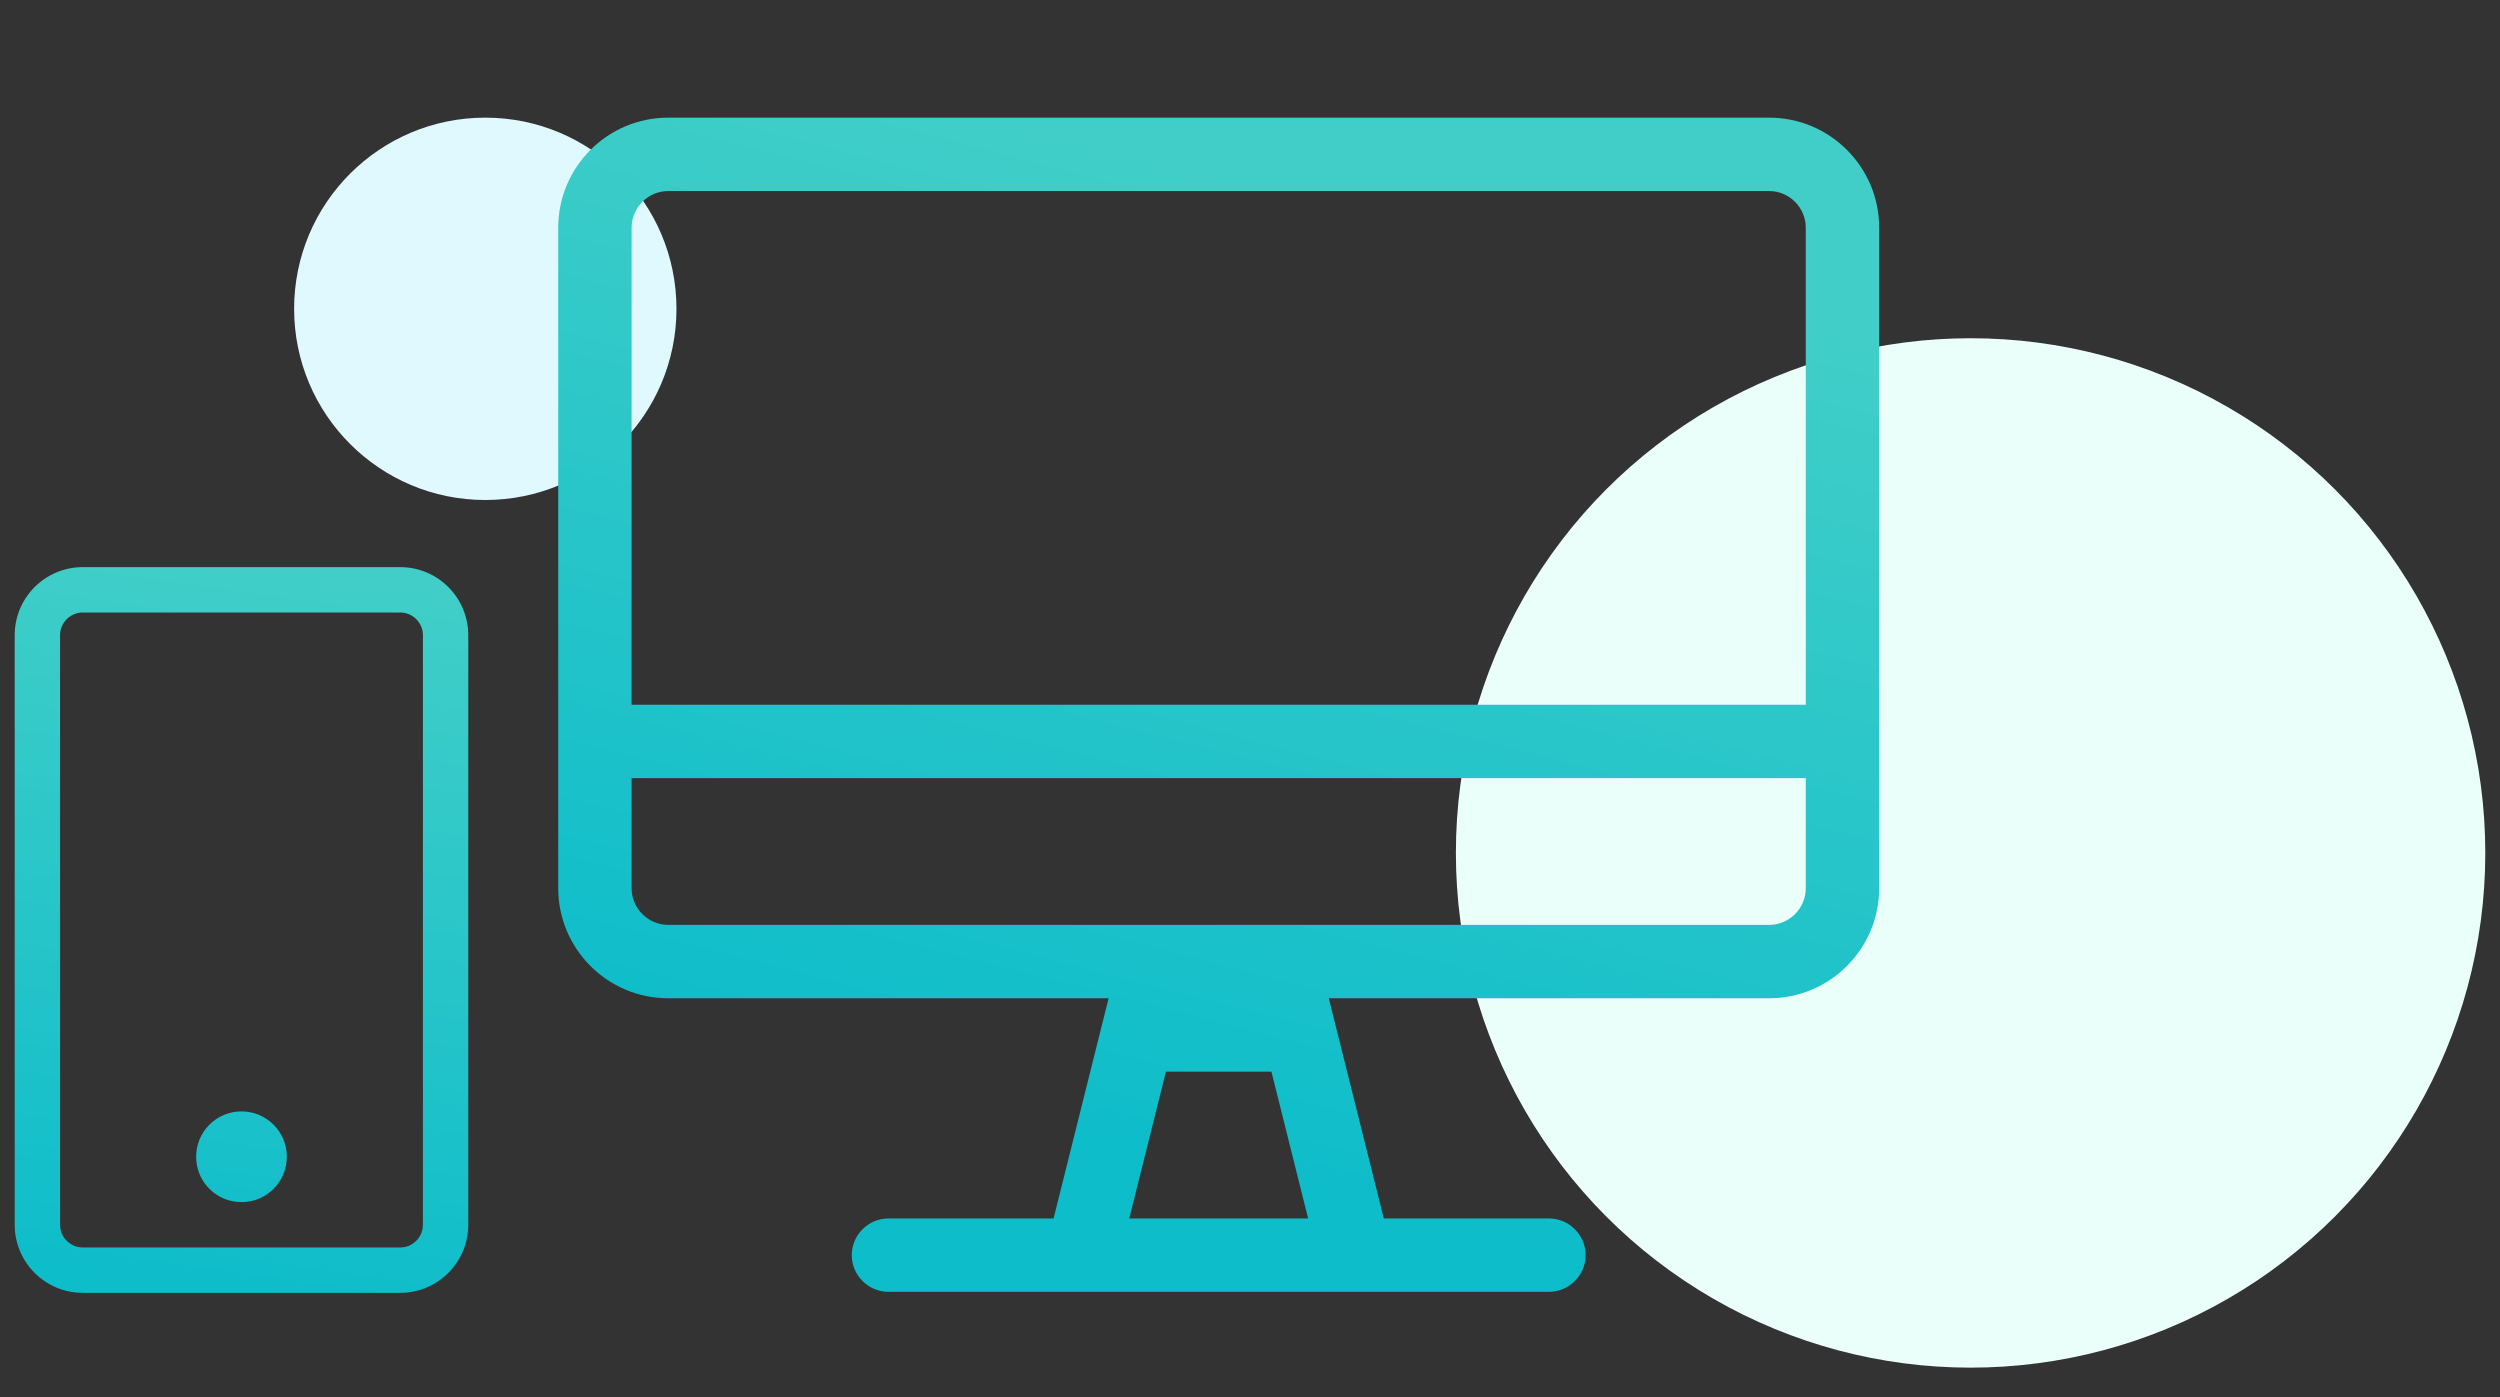
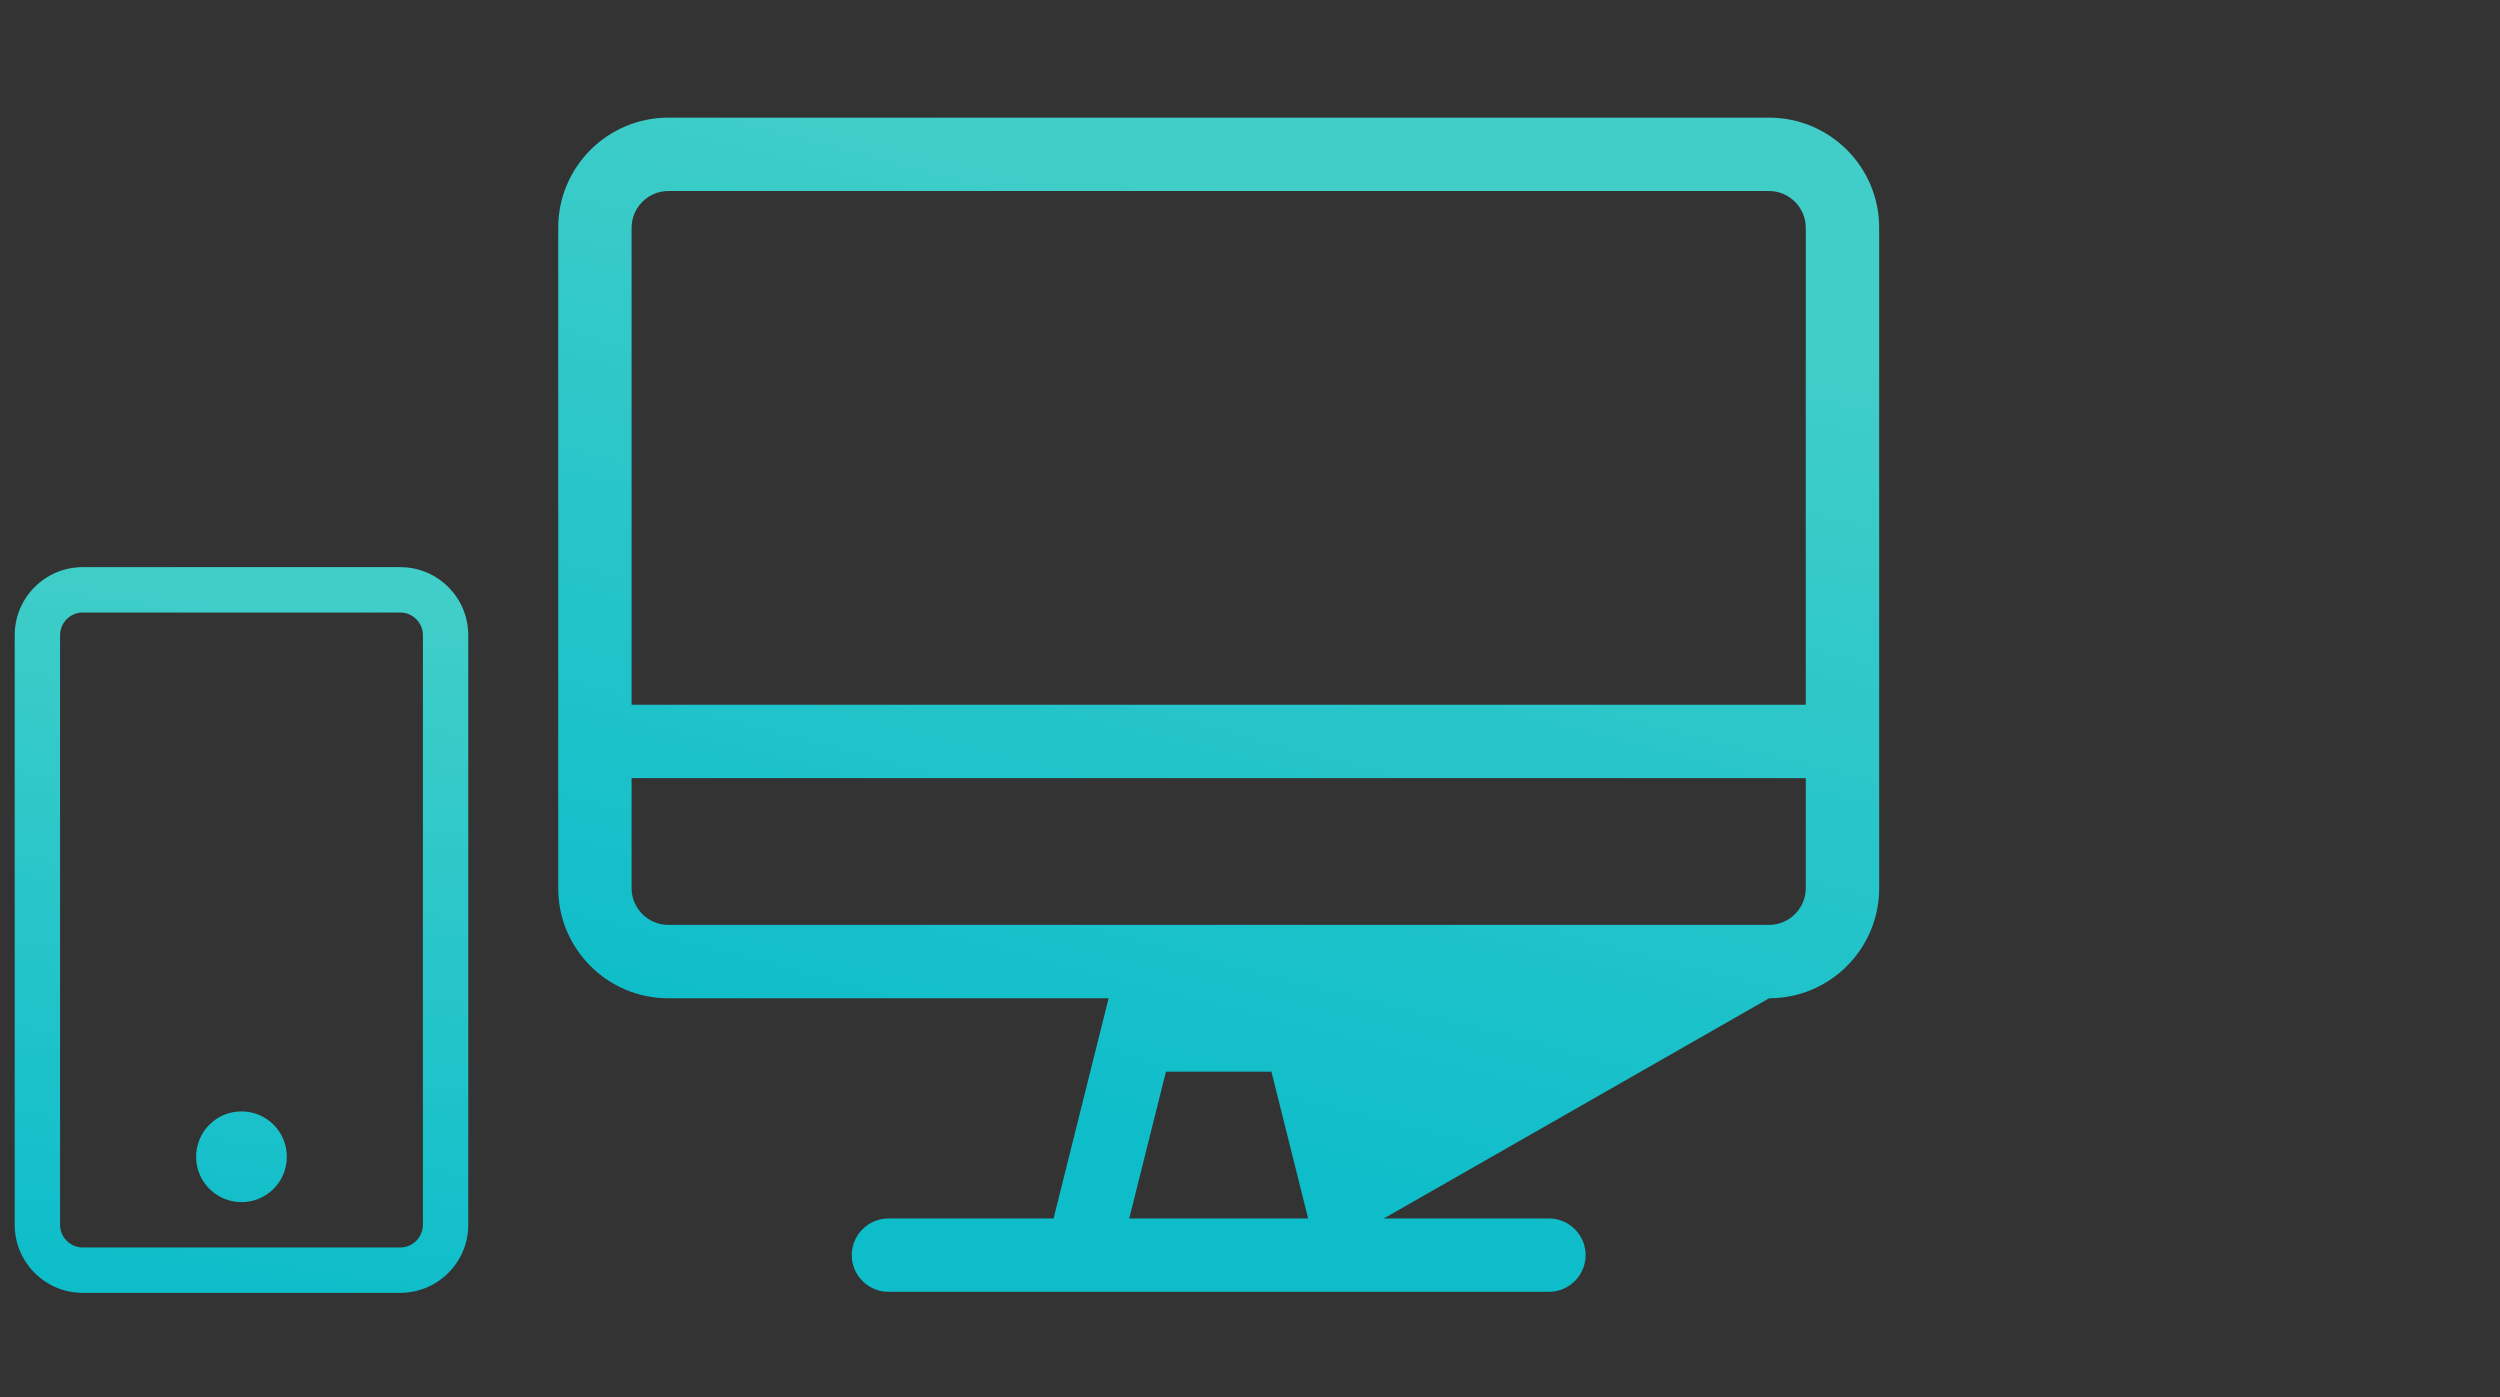
<svg xmlns="http://www.w3.org/2000/svg" width="170px" height="95px" viewBox="0 0 170 95" version="1.1">
  <rect x="0" y="0" width="170" height="95" fill="#333333" stroke="none" />
  <title>Artboard</title>
  <defs>
    <linearGradient x1="72.33%" y1="11.564%" x2="50%" y2="89.506%" id="linearGradient-1">
      <stop stop-color="#41CEC8" offset="0%" />
      <stop stop-color="#0EBDCA" offset="100%" />
    </linearGradient>
    <linearGradient x1="58.723%" y1="1.355%" x2="50%" y2="100%" id="linearGradient-2">
      <stop stop-color="#41CEC8" offset="0%" />
      <stop stop-color="#0EBDCA" offset="100%" />
    </linearGradient>
  </defs>
  <g id="Artboard" stroke="none" stroke-width="1" fill="none" fill-rule="evenodd">
-     <circle id="Oval" fill="#EAFFFA" cx="134" cy="58" r="35" />
-     <circle id="Oval" fill="#E0F9FE" cx="33" cy="21" r="13" />
    <g id="Group" transform="translate(1, 8)">
-       <path d="M119.298,0 L44.444,0 C40.312,0 36.959,3.353 36.959,7.485 L36.959,52.398 C36.959,56.53 40.312,59.883 44.444,59.883 L74.386,59.883 L70.643,74.854 L59.415,74.854 C58.043,74.854 56.92,75.977 56.92,77.349 C56.92,78.721 58.043,79.844 59.415,79.844 L104.327,79.844 C105.7,79.844 106.823,78.721 106.823,77.349 C106.823,75.977 105.7,74.854 104.327,74.854 L93.099,74.854 L89.357,59.883 L119.298,59.883 C123.431,59.883 126.784,56.53 126.784,52.398 L126.784,7.485 C126.784,3.353 123.431,0 119.298,0 Z M75.789,74.854 L78.285,64.873 L85.458,64.873 L87.953,74.854 L75.789,74.854 Z M121.793,52.398 C121.793,53.77 120.671,54.893 119.298,54.893 L44.444,54.893 C43.072,54.893 41.949,53.77 41.949,52.398 L41.949,44.912 L121.793,44.912 L121.793,52.398 Z M121.793,39.922 L41.949,39.922 L41.949,7.485 C41.949,6.113 43.072,4.99 44.444,4.99 L119.298,4.99 C120.671,4.99 121.793,6.113 121.793,7.485 L121.793,39.922 Z" id="Shape" fill="url(#linearGradient-1)" fill-rule="nonzero" />
+       <path d="M119.298,0 L44.444,0 C40.312,0 36.959,3.353 36.959,7.485 L36.959,52.398 C36.959,56.53 40.312,59.883 44.444,59.883 L74.386,59.883 L70.643,74.854 L59.415,74.854 C58.043,74.854 56.92,75.977 56.92,77.349 C56.92,78.721 58.043,79.844 59.415,79.844 L104.327,79.844 C105.7,79.844 106.823,78.721 106.823,77.349 C106.823,75.977 105.7,74.854 104.327,74.854 L93.099,74.854 L119.298,59.883 C123.431,59.883 126.784,56.53 126.784,52.398 L126.784,7.485 C126.784,3.353 123.431,0 119.298,0 Z M75.789,74.854 L78.285,64.873 L85.458,64.873 L87.953,74.854 L75.789,74.854 Z M121.793,52.398 C121.793,53.77 120.671,54.893 119.298,54.893 L44.444,54.893 C43.072,54.893 41.949,53.77 41.949,52.398 L41.949,44.912 L121.793,44.912 L121.793,52.398 Z M121.793,39.922 L41.949,39.922 L41.949,7.485 C41.949,6.113 43.072,4.99 44.444,4.99 L119.298,4.99 C120.671,4.99 121.793,6.113 121.793,7.485 L121.793,39.922 Z" id="Shape" fill="url(#linearGradient-1)" fill-rule="nonzero" />
      <g id="mobile-light" transform="translate(0, 30.565)" />
      <path d="M18.505,70.66 C18.505,72.366 17.127,73.744 15.421,73.744 C13.715,73.744 12.337,72.366 12.337,70.66 C12.337,68.954 13.715,67.576 15.421,67.576 C17.127,67.576 18.505,68.954 18.505,70.66 Z M30.842,35.192 L30.842,75.286 C30.842,77.84 28.77,79.913 26.216,79.913 L4.626,79.913 C2.072,79.913 0,77.84 0,75.286 L0,35.192 C0,32.638 2.072,30.565 4.626,30.565 L26.216,30.565 C28.77,30.565 30.842,32.638 30.842,35.192 Z M27.758,35.192 C27.758,34.343 27.064,33.65 26.216,33.65 L4.626,33.65 C3.778,33.65 3.084,34.343 3.084,35.192 L3.084,75.286 C3.084,76.135 3.778,76.828 4.626,76.828 L26.216,76.828 C27.064,76.828 27.758,76.135 27.758,75.286 L27.758,35.192 Z" id="Shape" fill="url(#linearGradient-2)" fill-rule="nonzero" />
    </g>
  </g>
</svg>